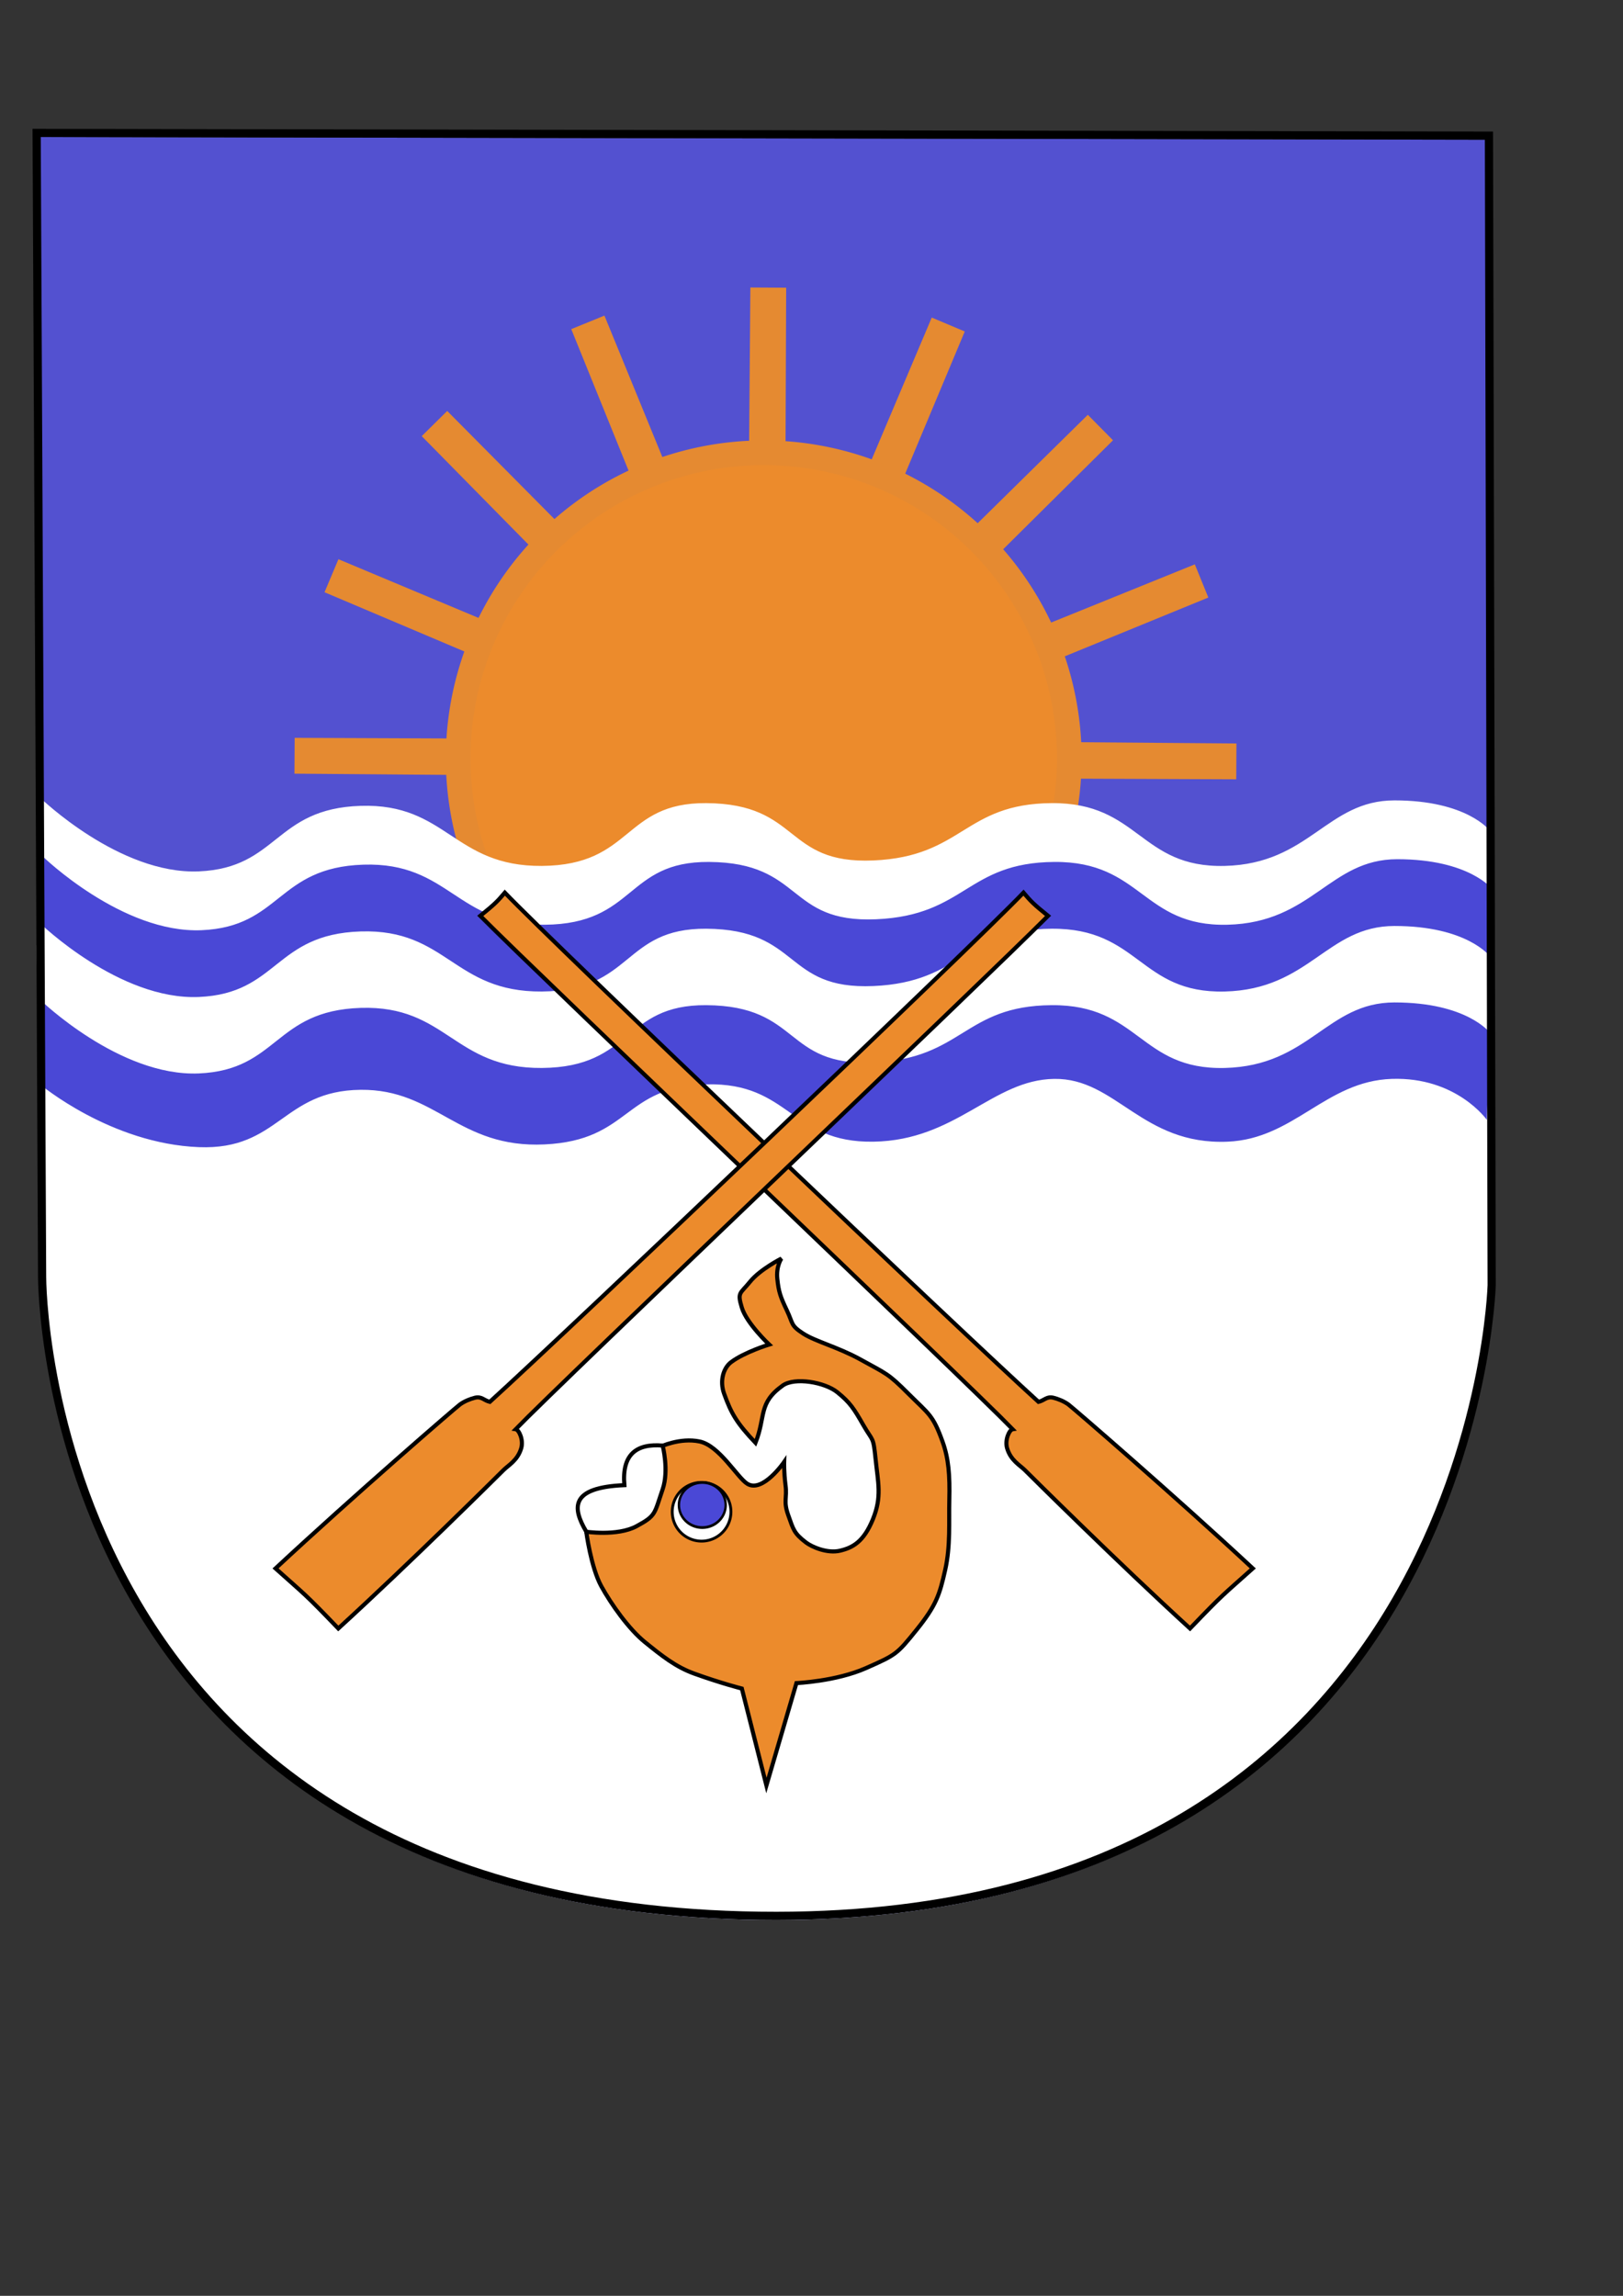
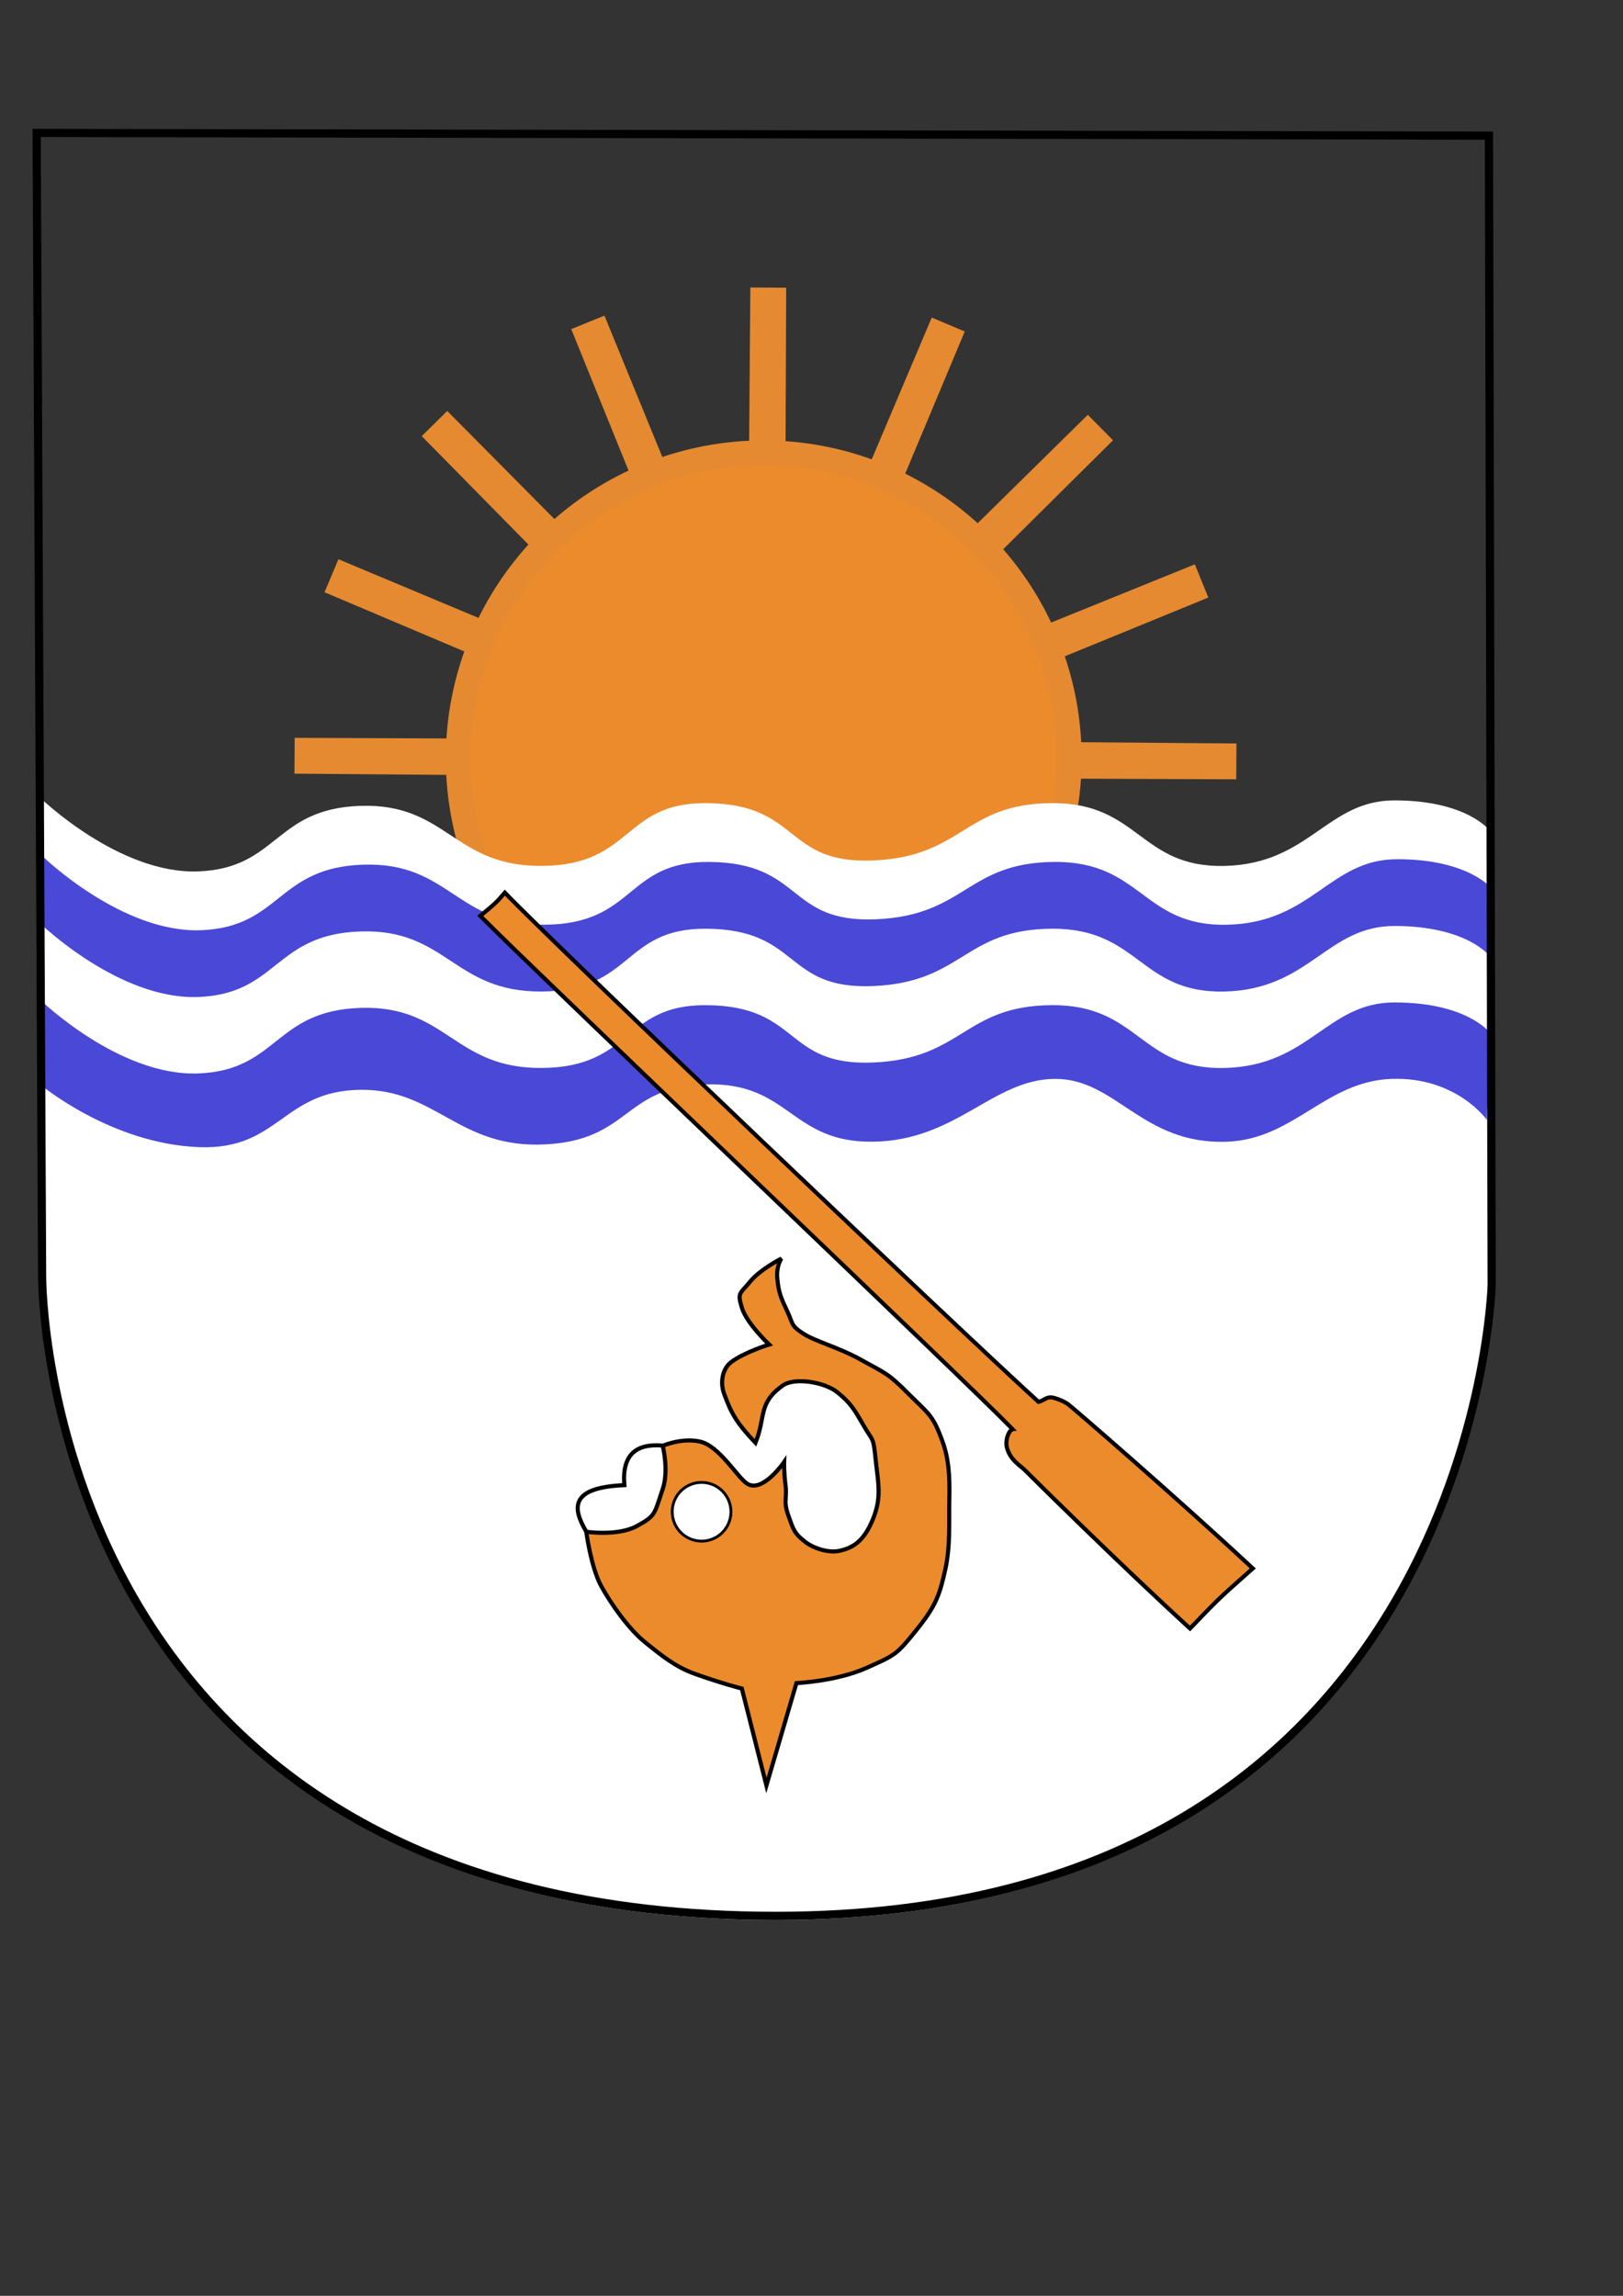
<svg xmlns="http://www.w3.org/2000/svg" version="1.0" width="210mm" height="297mm" id="svg2">
  <rect width="100%" height="100%" fill="#333333" stroke="none" />
  <defs id="defs5" />
  <g transform="matrix(1.335,0,0,1.335,-20.002,-488.392)" id="g4028" />
  <g transform="matrix(1.335,0,0,1.335,-483.037,-204.493)" id="g17245">
-     <path d="M 375.25,203.362 L 907.25,204.362 L 908.25,625.362 C 908.25,625.362 902,856.24 646.25,856.362 C 376.498,856.491 377.25,622.362 377.25,622.362 L 375.25,203.362 z " style="fill:#5351d0;fill-opacity:1;fill-rule:evenodd;stroke:none;stroke-width:3;stroke-linecap:butt;stroke-linejoin:miter;stroke-miterlimit:4;stroke-dasharray:none;stroke-opacity:1" id="path4051" />
    <path d="M 1079,79.362 L 1033.381,43.805 L 1061.722,94.225 L 1033.182,43.917 L 1040.071,101.345 L 1032.956,43.945 L 1017.344,99.637 L 1032.737,43.884 L 997,89.362 L 1032.557,43.743 L 982.137,72.084 L 1032.445,43.545 L 975.017,50.433 L 1032.418,43.318 L 976.725,27.706 L 1032.479,43.099 L 987,7.362 L 1032.619,42.919 L 1004.278,-7.501 L 1032.818,42.807 L 1025.929,-14.621 L 1033.044,42.78 L 1048.656,-12.913 L 1033.263,42.841 L 1069,-2.638 L 1033.443,42.981 L 1083.863,14.64 L 1033.555,43.18 L 1090.983,36.291 L 1033.582,43.406 L 1089.275,59.018 L 1033.521,43.626 L 1079,79.362 z " transform="matrix(2.929,0.375,-0.375,2.929,-2367.173,-83.378)" style="fill:#000000;fill-opacity:1;stroke:#e58a31;stroke-width:4.444;stroke-miterlimit:4;stroke-dasharray:none;stroke-opacity:1" id="path2213" />
    <path d="M 512 -164.638 A 123 123 0 1 1  266,-164.638 A 123 123 0 1 1  512 -164.638 z" transform="matrix(0.91,0,0,0.91,287.598,580.755)" style="fill:#ec8b2c;fill-opacity:1;stroke:#e58a31;stroke-width:9.936;stroke-miterlimit:4;stroke-dasharray:none;stroke-opacity:1" id="path3963" />
    <path d="M 375.25,499.362 L 907.25,502.362 L 908.25,625.362 C 908.25,625.362 902,856.24 646.25,856.362 C 376.498,856.491 377.25,622.362 377.25,622.362 L 375.25,499.362 z " style="fill:#ffffff;fill-opacity:1;fill-rule:evenodd;stroke:none;stroke-width:7.1;stroke-linecap:butt;stroke-linejoin:miter;stroke-miterlimit:4;stroke-dasharray:none;stroke-opacity:0" id="path4827" />
    <path d="M 606.961,689.132 C 606.961,689.132 609.328,698.218 606.961,705.132 C 603.836,714.257 604.586,714.757 597.461,718.632 C 590.336,722.507 578.461,720.632 578.461,720.632 L 578.961,720.632" style="fill:none;fill-opacity:0.75;fill-rule:evenodd;stroke:#000000;stroke-width:1px;stroke-linecap:butt;stroke-linejoin:miter;stroke-opacity:1" id="path1393" />
    <path d="M 633.575,771.612 L 642.575,807.112 L 653.575,769.612 C 653.575,769.612 668.075,768.987 679.075,764.112 C 690.075,759.237 690.325,759.112 697.575,750.112 C 704.825,741.112 706.034,737.189 708.075,728.112 C 710.05,719.331 709.392,710.361 709.575,702.612 C 709.793,693.361 709.325,687.362 707.075,681.112 C 703.536,671.283 702.075,671.112 694.575,663.612 C 687.075,656.112 686.772,656.483 677.075,651.112 C 668.95,646.612 660.434,644.444 656.075,641.612 C 651.364,638.551 652.45,638.112 650.075,633.112 C 647.7,628.112 647.075,626.362 646.575,621.612 C 646.075,616.862 648.075,614.112 648.075,614.112 C 648.075,614.112 640.2,618.112 636.575,622.612 C 632.95,627.112 631.825,626.362 633.575,632.112 C 635.325,637.862 643.575,645.612 643.575,645.612 C 643.575,645.612 634.431,648.413 629.575,652.112 C 626.95,654.112 625.325,658.737 627.075,663.612 C 629.68,670.869 631.7,674.362 638.575,681.612 C 642.45,671.862 639.45,667.112 648.575,660.612 C 652.924,657.514 663.95,659.362 668.575,663.112 C 673.2,666.862 674.575,668.987 678.075,675.112 C 681.575,681.237 681.7,678.987 682.575,687.612 C 683.45,696.237 684.95,701.362 681.575,709.612 C 678.2,717.862 674.197,720.008 669.575,721.112 C 664.876,722.235 659.2,719.737 657.075,718.112 C 652.641,714.722 652.45,713.362 650.575,708.112 C 648.7,702.862 650.2,701.987 649.575,697.112 C 648.95,692.237 649.075,688.612 649.075,688.612 C 649.075,688.612 641.222,700.096 635.575,696.612 C 631.955,694.379 625.325,682.612 618.075,681.112 C 610.825,679.612 603.575,683.112 603.575,683.112 C 603.575,683.112 600.575,688.987 597.575,690.612 C 594.575,692.237 598.075,687.112 596.575,690.612 C 595.075,694.112 594.575,698.612 594.575,698.612 C 594.575,698.612 586.45,700.862 582.075,702.612 C 577.7,704.362 579.698,703.907 579.575,704.112 C 576.575,709.112 576.575,714.112 576.575,714.112 C 576.575,714.112 578.287,727.217 582.075,734.112 C 585.77,740.839 592.221,749.884 598.075,754.612 C 604.226,759.58 609.272,763.653 616.075,766.112 C 625.927,769.673 633.575,771.612 633.575,771.612 z " style="fill:#ec8b2c;fill-opacity:1;fill-rule:evenodd;stroke:#000000;stroke-width:1.5;stroke-linecap:butt;stroke-linejoin:miter;stroke-miterlimit:4;stroke-dasharray:none;stroke-opacity:1" id="path4057" />
    <path d="M 604.565,682.612 C 604.565,682.612 606.933,691.698 604.565,698.612 C 601.44,707.737 602.19,708.237 595.065,712.112 C 587.94,715.987 576.065,714.112 576.065,714.112 L 576.565,714.112 C 571.398,705.342 570.633,697.962 590.545,697.112 C 589.576,685.931 594.875,681.802 604.565,682.612 z " style="fill:#ffffff;fill-opacity:1;fill-rule:evenodd;stroke:#000000;stroke-width:1.5;stroke-linecap:butt;stroke-linejoin:miter;stroke-miterlimit:4;stroke-dasharray:none;stroke-opacity:1" id="path4059" />
    <path d="M 326.5 652.612 A 10.75 10.75 0 1 1  305,652.612 A 10.75 10.75 0 1 1  326.5 652.612 z" transform="translate(303.075,54.25)" style="fill:#ffffff;fill-opacity:1;stroke:#000000;stroke-width:1.039;stroke-miterlimit:4;stroke-dasharray:none;stroke-opacity:1" id="path4063" />
-     <path d="M 325 647.612 A 9.75 8.25 0 1 1  305.5,647.612 A 9.75 8.25 0 1 1  325 647.612 z" transform="matrix(0.878,0,0,1,342.299,56.782)" style="fill:#4a48d6;fill-opacity:1;stroke:#000000;stroke-width:1.002;stroke-miterlimit:4;stroke-dasharray:none;stroke-opacity:1" id="path4065" />
    <path d="M 376.5,476.32 C 376.5,476.32 402.348,498.07 434.706,499.32 C 464.043,500.453 465.277,478.606 493.933,478.32 C 521.588,478.033 529.673,499.82 561.329,498.32 C 592.985,496.82 589.985,477.07 620.619,476.32 C 651.254,475.57 651.446,497.82 681.825,497.32 C 712.204,496.82 725.355,474.641 748.01,474.32 C 770.673,473.999 780.1,498.606 811.49,497.32 C 835.891,496.32 847.44,475.137 871.633,474.32 C 895.372,473.518 906.479,489.32 906.479,489.32 L 907.5,457.32 C 907.5,457.32 899.204,446.32 872.654,446.32 C 847.808,446.32 841.593,469.57 810.448,470.32 C 779.303,471.07 779.197,447.07 747.031,447.32 C 714.856,447.562 714.666,466.896 681.762,468.32 C 648.828,469.744 655.275,447.57 620.556,447.32 C 589.87,447.099 593.795,470.062 560.329,470.32 C 527.907,470.57 525.588,447.32 493.933,448.32 C 462.277,449.32 463.788,471.07 434.685,472.32 C 405.582,473.57 376.5,445.32 376.5,445.32 L 376.5,476.32 z " style="fill:#ffffff;fill-opacity:1;fill-rule:evenodd;stroke:none;stroke-width:1px;stroke-linecap:butt;stroke-linejoin:miter;stroke-opacity:1" id="path13734" />
    <path d="M 377.5,497.862 C 377.5,497.862 403.348,519.612 435.706,520.862 C 465.043,521.995 466.277,500.148 494.933,499.862 C 522.588,499.576 530.673,521.362 562.329,519.862 C 593.985,518.362 590.985,498.612 621.619,497.862 C 652.254,497.112 652.446,519.362 682.825,518.862 C 713.204,518.362 726.355,496.183 749.01,495.862 C 771.673,495.541 781.1,520.149 812.49,518.862 C 836.891,517.862 848.44,496.679 872.633,495.862 C 896.372,495.06 907.479,510.862 907.479,510.862 L 908.5,478.862 C 908.5,478.862 900.204,467.862 873.654,467.862 C 848.808,467.862 842.593,491.112 811.448,491.862 C 780.303,492.612 780.197,468.612 748.031,468.862 C 715.856,469.105 715.666,488.439 682.762,489.862 C 649.828,491.287 656.275,469.112 621.556,468.862 C 590.87,468.641 594.795,491.604 561.329,491.862 C 528.907,492.112 526.588,468.862 494.933,469.862 C 463.277,470.862 464.788,492.612 435.685,493.862 C 406.582,495.112 377.5,466.862 377.5,466.862 L 377.5,497.862 z " style="fill:#4a48d6;fill-opacity:1;fill-rule:evenodd;stroke:none;stroke-width:1px;stroke-linecap:butt;stroke-linejoin:miter;stroke-opacity:1" id="path1331" />
    <path d="M 376.5,522.32 C 376.5,522.32 402.348,544.07 434.706,545.32 C 464.043,546.453 465.277,524.606 493.933,524.32 C 521.588,524.033 529.673,545.82 561.329,544.32 C 592.985,542.82 589.985,523.07 620.619,522.32 C 651.254,521.57 651.446,543.82 681.825,543.32 C 712.204,542.82 725.355,520.641 748.01,520.32 C 770.673,519.999 780.1,544.606 811.49,543.32 C 835.891,542.32 847.44,521.137 871.633,520.32 C 895.372,519.518 906.479,535.32 906.479,535.32 L 907.5,503.32 C 907.5,503.32 899.204,492.32 872.654,492.32 C 847.808,492.32 841.593,515.57 810.448,516.32 C 779.303,517.07 779.197,493.07 747.031,493.32 C 714.856,493.562 714.666,512.896 681.762,514.32 C 648.828,515.744 655.275,493.57 620.556,493.32 C 589.87,493.099 593.795,516.062 560.329,516.32 C 527.907,516.57 525.588,493.32 493.933,494.32 C 462.277,495.32 463.788,517.07 434.685,518.32 C 405.582,519.57 376.5,491.32 376.5,491.32 L 376.5,522.32 z " style="fill:#ffffff;fill-opacity:1;fill-rule:evenodd;stroke:none;stroke-width:1px;stroke-linecap:butt;stroke-linejoin:miter;stroke-opacity:1" id="path14609" />
    <path d="M 376.5,550.32 C 376.5,550.32 402.348,572.07 434.706,573.32 C 464.043,574.453 465.277,552.606 493.933,552.32 C 521.588,552.033 529.673,573.82 561.329,572.32 C 592.985,570.82 589.985,551.07 620.619,550.32 C 651.254,549.57 651.446,571.82 681.825,571.32 C 712.204,570.82 725.355,548.641 748.01,548.32 C 770.673,547.999 780.1,572.606 811.49,571.32 C 835.891,570.32 847.44,549.137 871.633,548.32 C 895.372,547.518 906.479,563.32 906.479,563.32 L 907.5,531.32 C 907.5,531.32 899.204,520.32 872.654,520.32 C 847.808,520.32 841.593,543.57 810.448,544.32 C 779.303,545.07 779.197,521.07 747.031,521.32 C 714.856,521.562 714.666,540.896 681.762,542.32 C 648.828,543.744 655.275,521.57 620.556,521.32 C 589.87,521.099 593.795,544.062 560.329,544.32 C 527.907,544.57 525.588,521.32 493.933,522.32 C 462.277,523.32 463.788,545.07 434.685,546.32 C 405.582,547.57 376.5,519.32 376.5,519.32 L 376.5,550.32 z " style="fill:#4a48d6;fill-opacity:1;fill-rule:evenodd;stroke:none;stroke-width:1px;stroke-linecap:butt;stroke-linejoin:miter;stroke-opacity:1" id="path15484" />
    <path d="M 732.775,676.637 C 731.582,676.833 729.832,680.507 730.75,683.612 C 732.071,688.077 735.417,689.779 737.25,691.612 C 739.171,693.533 771.663,725.785 797.75,749.612 C 810.272,736.569 809.697,737.516 820.75,727.612 C 792.332,701.17 755.053,668.965 753.25,667.612 C 751.614,666.385 749.352,665.513 747.75,665.112 C 745.243,664.485 744.471,666.057 742.25,666.612 C 713.755,640.736 565.692,499.858 546.75,480.112 C 543.979,483.373 543.121,484.262 537.75,488.612 C 561.297,512.296 716.871,660.157 732.775,676.637 z " style="fill:#ec8b2c;fill-opacity:1;fill-rule:evenodd;stroke:#000000;stroke-width:1.5;stroke-linecap:butt;stroke-linejoin:miter;stroke-miterlimit:4;stroke-dasharray:none;stroke-opacity:1" id="path1373" />
-     <path d="M 550.725,676.637 C 551.918,676.833 553.669,680.507 552.75,683.612 C 551.429,688.077 548.083,689.779 546.25,691.612 C 544.329,693.533 511.837,725.785 485.75,749.612 C 473.228,736.569 473.803,737.516 462.75,727.612 C 491.168,701.17 528.447,668.965 530.25,667.612 C 531.886,666.385 534.148,665.513 535.75,665.112 C 538.257,664.485 539.029,666.057 541.25,666.612 C 569.745,640.736 717.808,499.858 736.75,480.112 C 739.521,483.373 740.379,484.262 745.75,488.612 C 722.203,512.296 566.629,660.157 550.725,676.637 z " style="fill:#ec8b2c;fill-opacity:1;fill-rule:evenodd;stroke:#000000;stroke-width:1.5;stroke-linecap:butt;stroke-linejoin:miter;stroke-miterlimit:4;stroke-dasharray:none;stroke-opacity:1" id="path1375" />
    <path d="M 375.25,201.862 L 907.25,202.862 L 908.25,623.862 C 908.25,623.862 902,854.74 646.25,854.862 C 376.498,854.991 377.25,620.862 377.25,620.862 L 375.25,201.862 z " style="fill:none;fill-opacity:1;fill-rule:evenodd;stroke:#000000;stroke-width:3;stroke-linecap:butt;stroke-linejoin:miter;stroke-miterlimit:4;stroke-dasharray:none;stroke-opacity:1" id="path11008" />
  </g>
</svg>